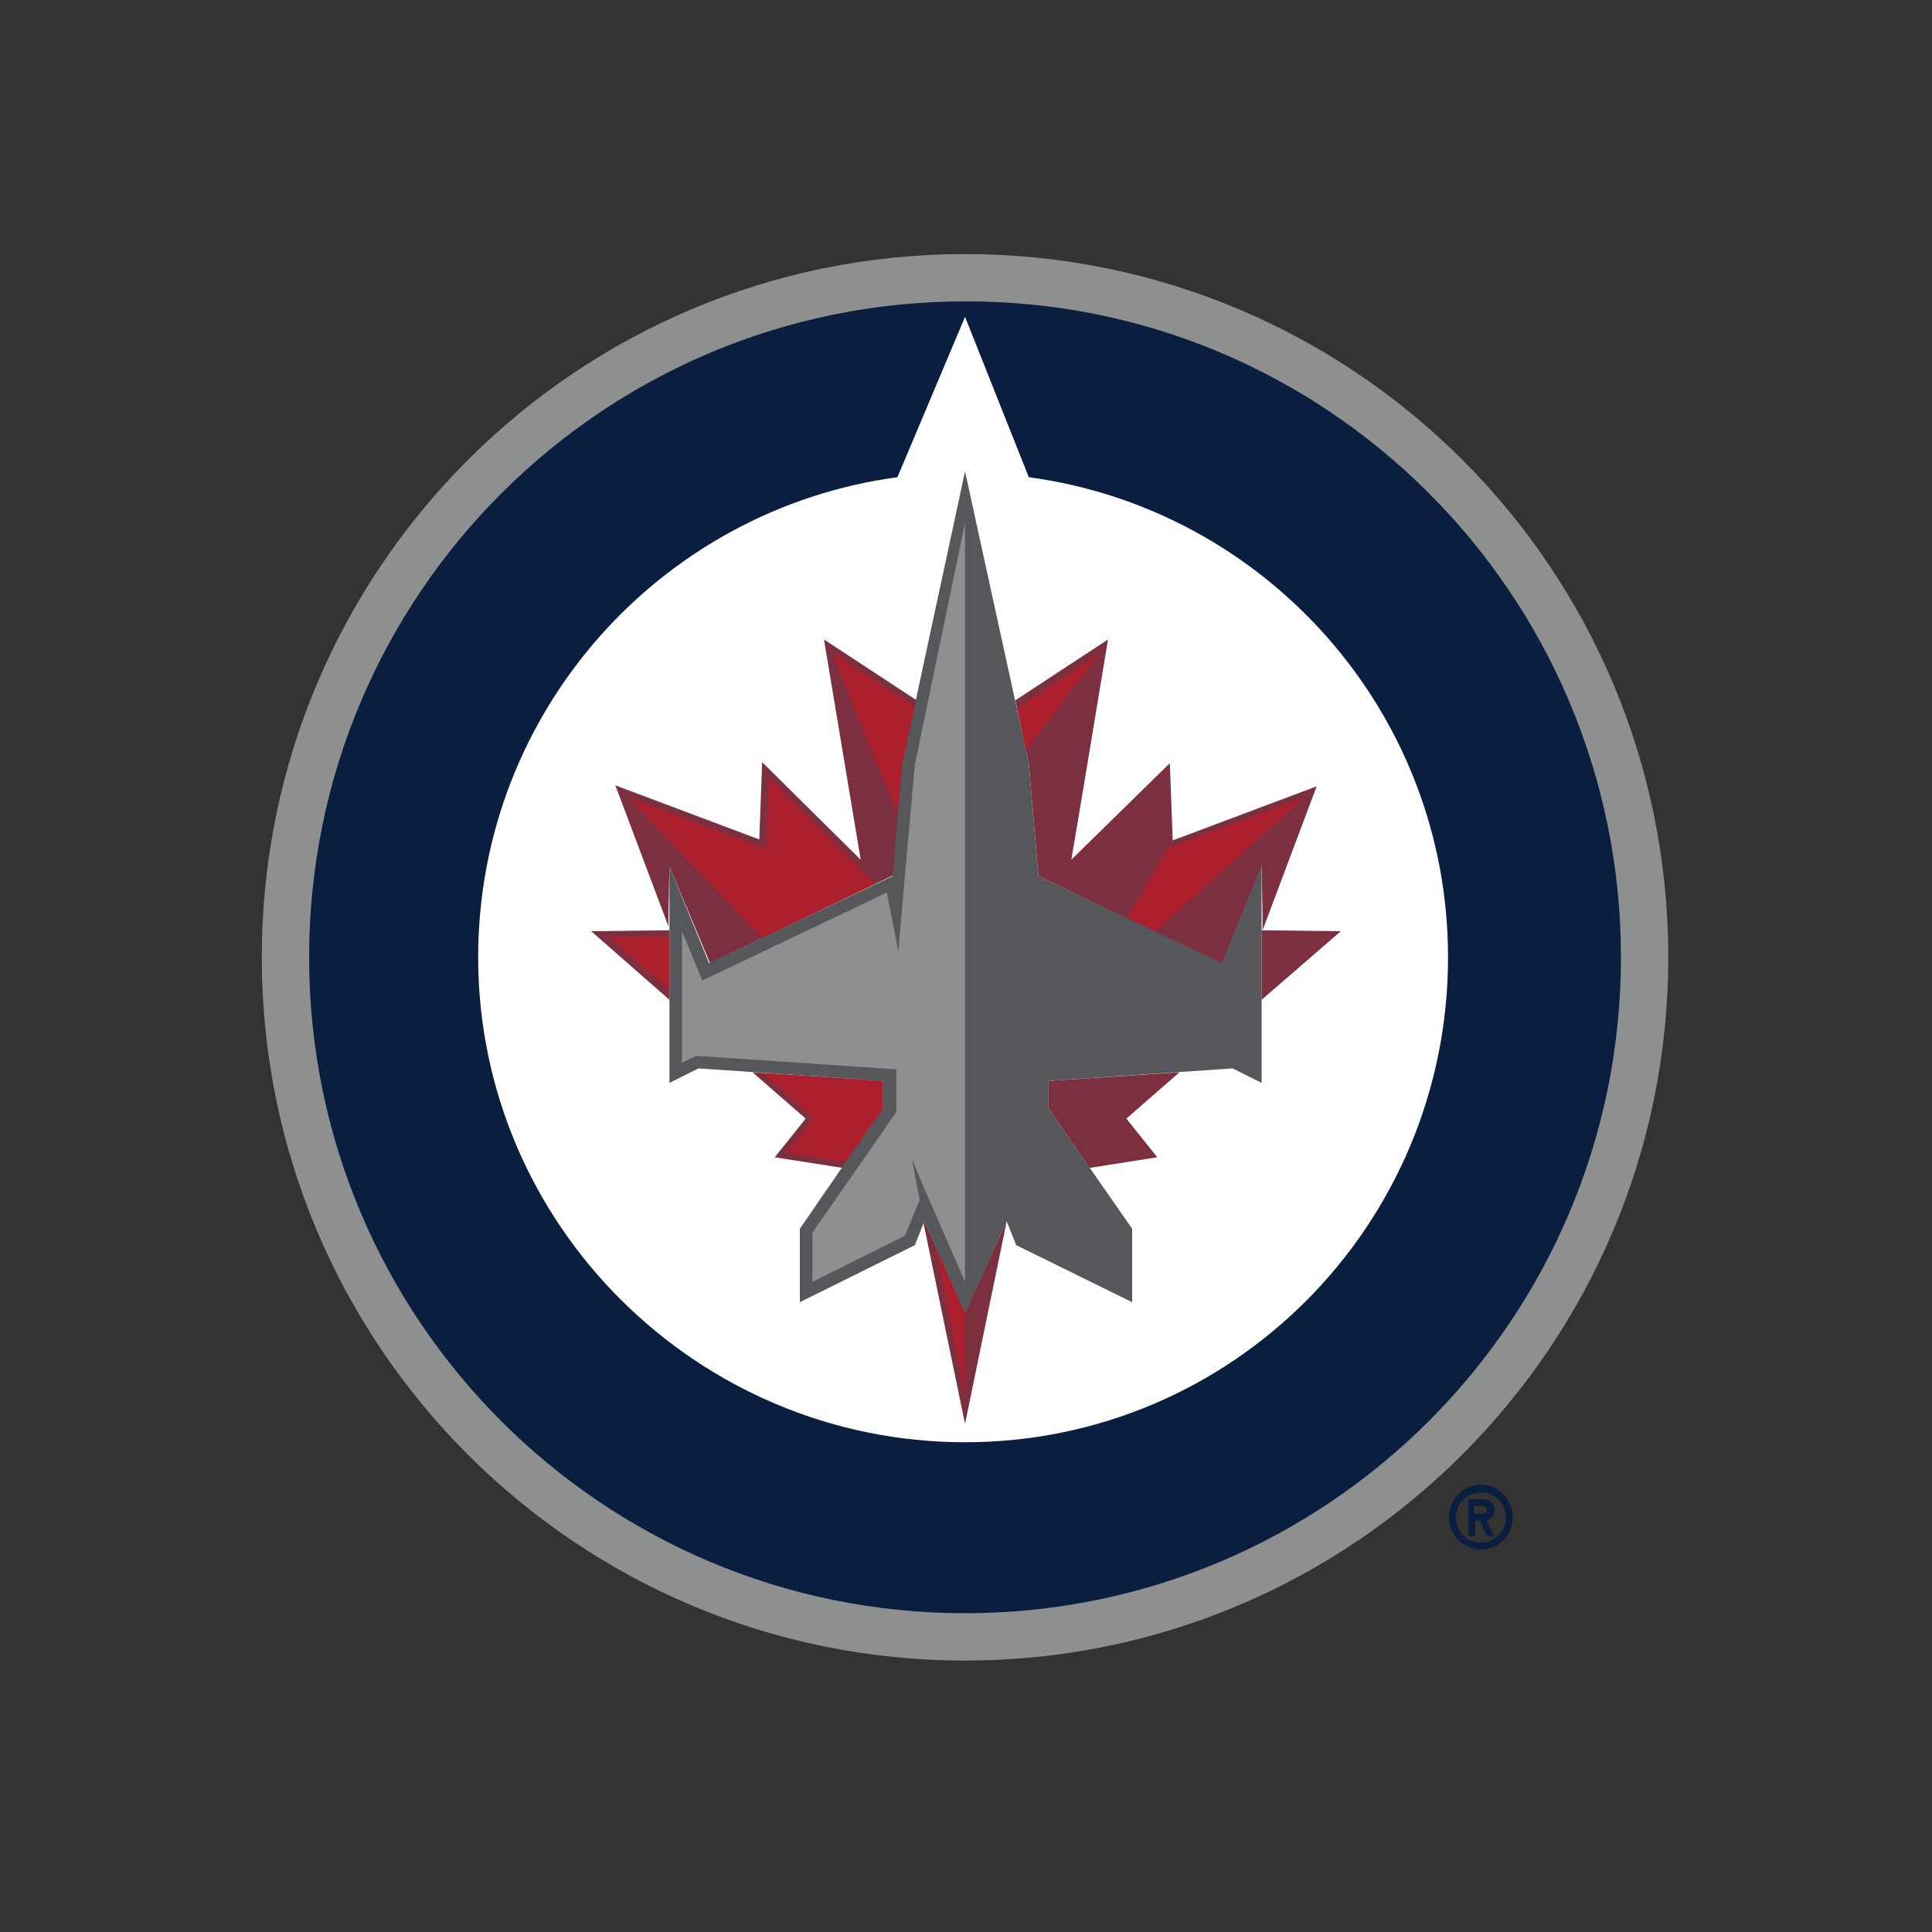
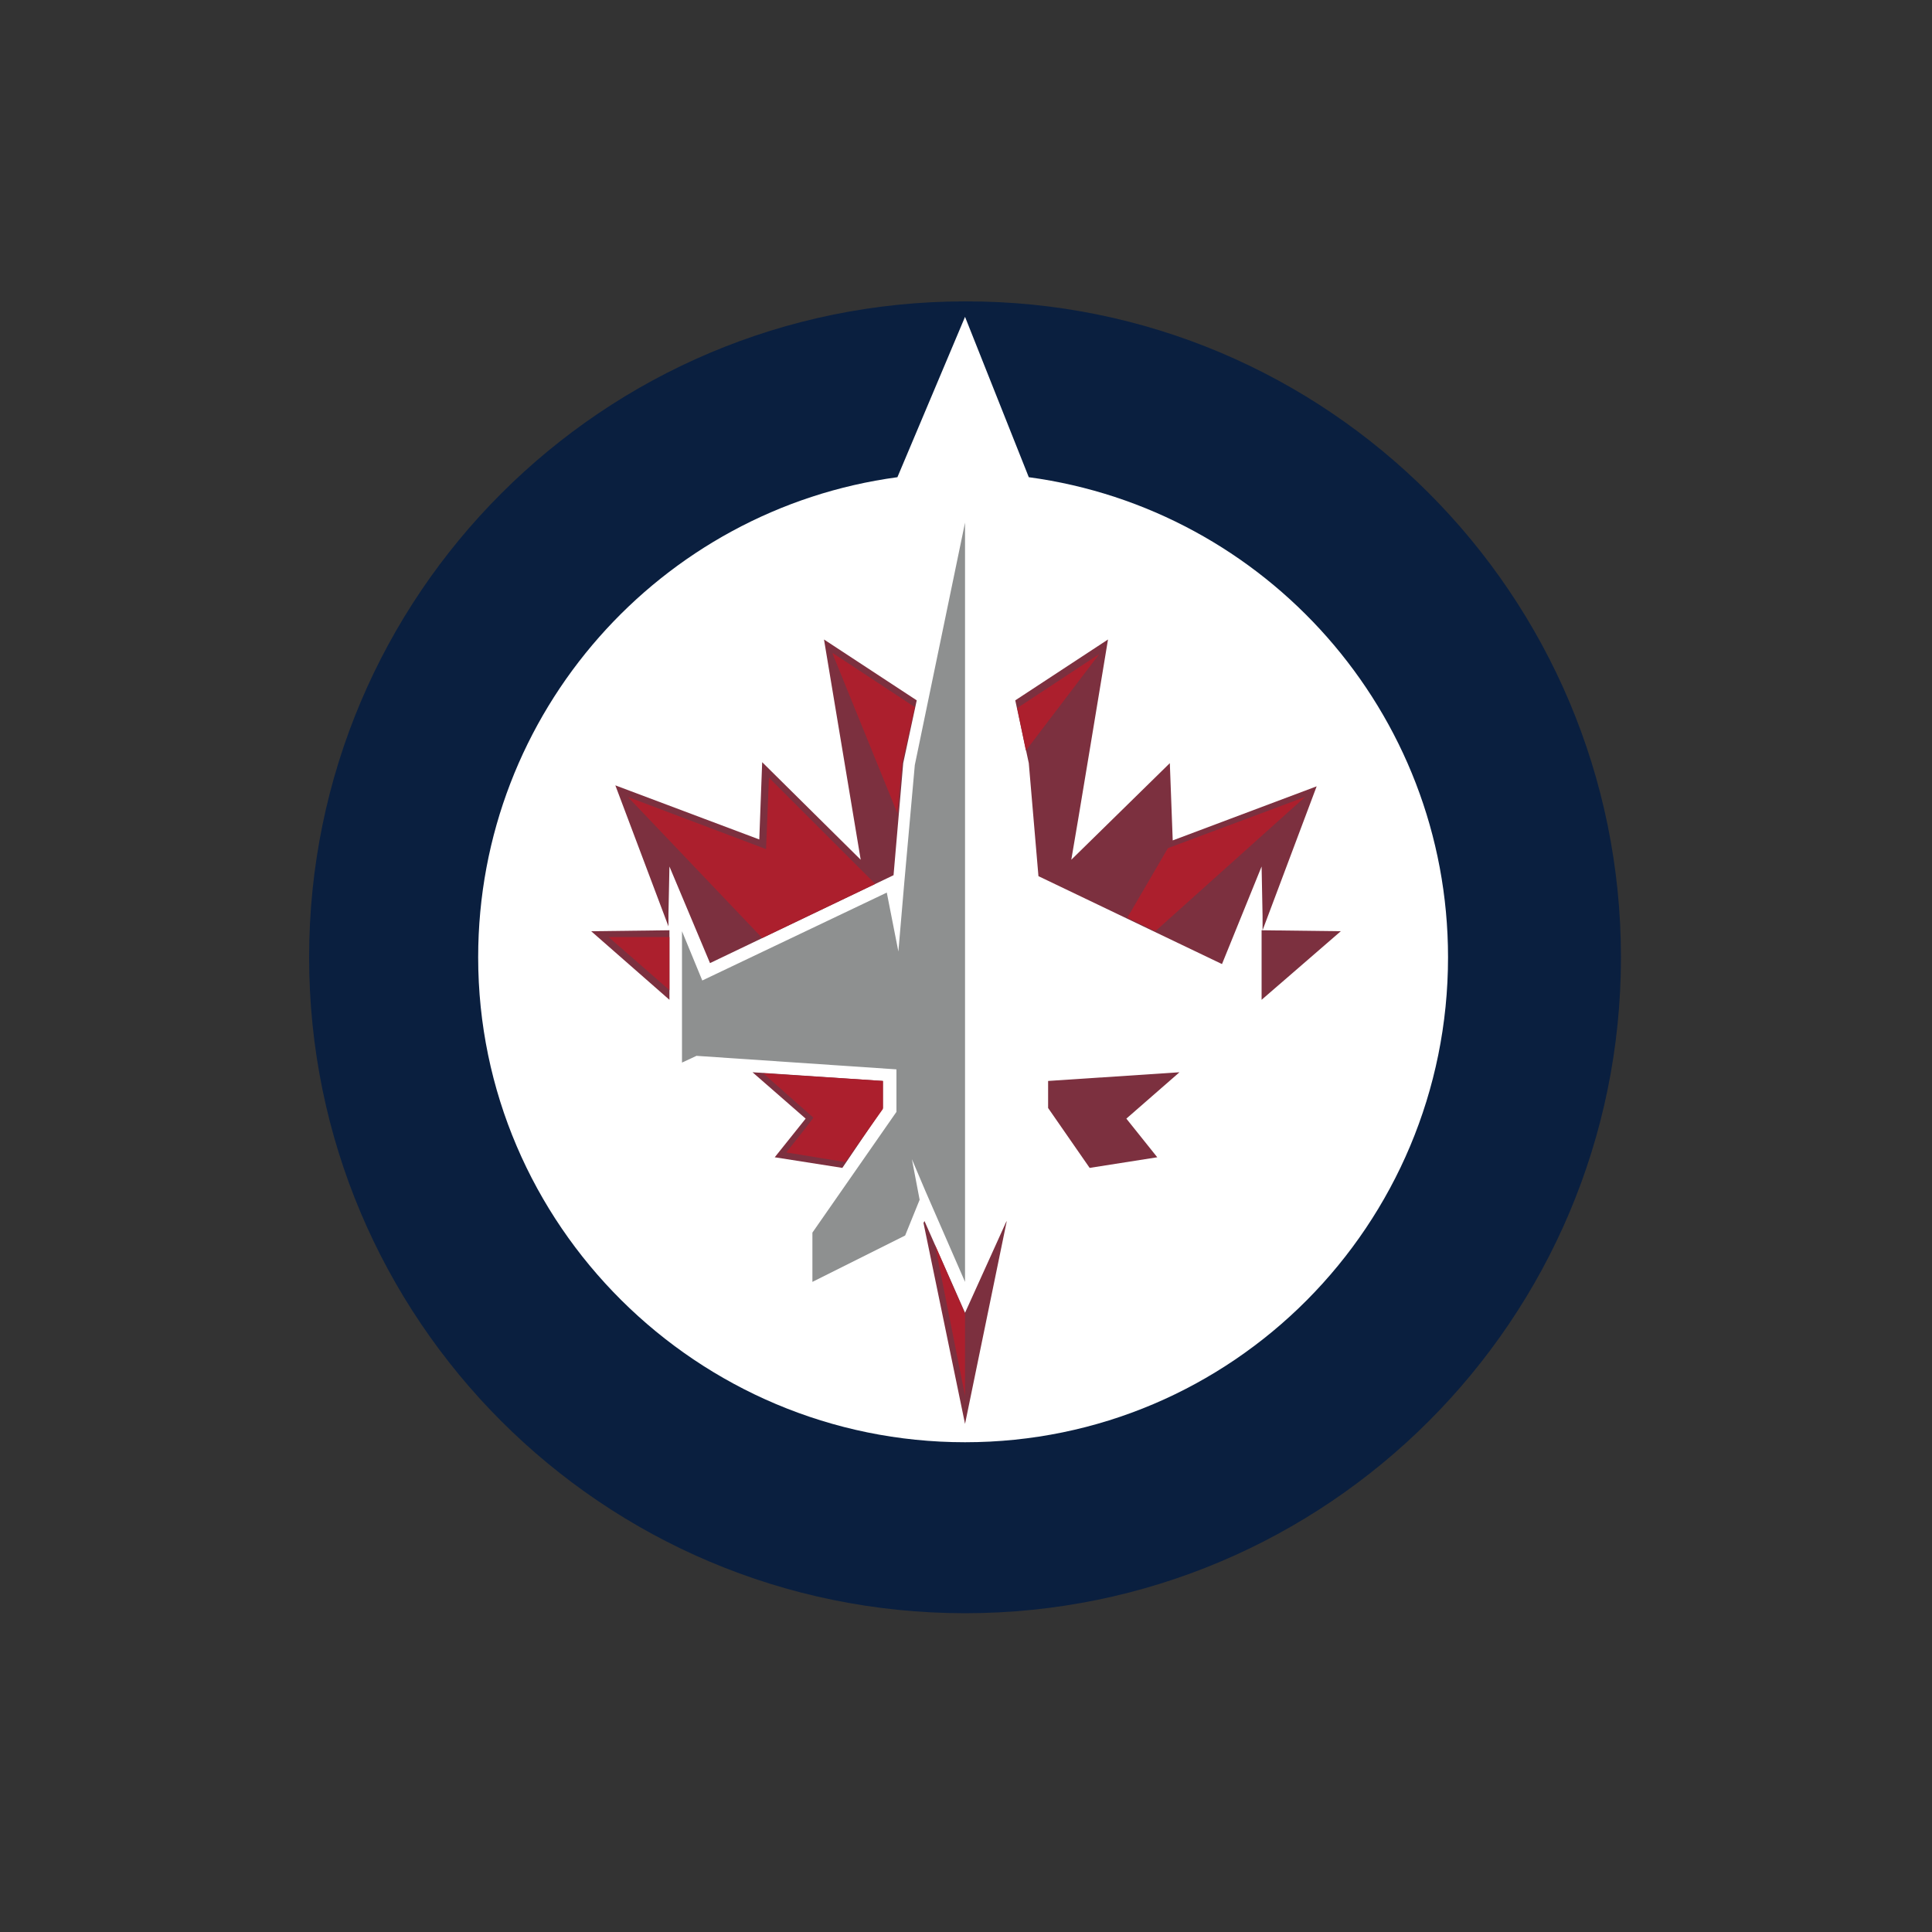
<svg xmlns="http://www.w3.org/2000/svg" id="Layer_1" viewBox="0 0 200 200">
  <rect x="0" y="0" width="200" height="200" fill="#333333" stroke="none" />
  <style>.st0{fill:#8e9090}.st1{fill:#0a1f3f}.st3{fill:#7c303f}.st5{fill:#ac1f2d}</style>
-   <path class="st0" d="M172.7 99.1c0 40.2-32.6 72.8-72.8 72.8-40.2 0-72.8-32.6-72.8-72.8 0-40.2 32.6-72.8 72.8-72.8 40.2 0 72.8 32.5 72.8 72.8" />
  <path class="st1" d="M167.8 99.1c0 37.5-30.4 67.9-67.9 67.9C62.4 167 32 136.6 32 99.1c0-37.5 30.4-67.9 67.9-67.9 37.5-.1 67.9 30.4 67.9 67.9" />
  <path d="M106.5 49.4l-6.6-16.6-7 16.6c-24.5 3.3-43.4 24.3-43.4 49.7 0 27.7 22.7 50.2 50.4 50.2s50-22.5 50-50.2c0-25.4-18.9-46.4-43.4-49.7" fill="#fff" />
  <path class="st3" d="M69.3 89.7l4.2 10 19-9.1 1-11.6 1.4-6.5-9.6-6.3L89.1 89 78.9 78.9l-.3 8-14.9-5.6 5.5 14.6v-1.3l.1-4.9zM91.4 111.9l-13.5-.9 5.5 4.8-3.2 4 7 1.1 4.2-6.2zM99.9 135.9l-4.2-9.5-.1.2 4.3 20.8 4.3-20.9v-.1zM108.5 114.7l4.3 6.2 7-1.1-3.2-4 5.5-4.8-13.6.9zM107.5 90.7l19 9.1 4.1-10.1.1 5.1v1.5l5.6-14.9-14.9 5.6-.3-8-10.2 10c.3-1.6 3.8-22.8 3.8-22.8l-9.6 6.3 1.4 6.5 1 11.7z" />
  <path class="st3" d="M138.8 96.4l-8.2-.1v7.2zM61.2 96.4l8.1 7.1v-7.2z" />
-   <path fill="#56575a" d="M130.6 89.6l-4.1 10.1-19-9-1-11.7-6.6-30.2L93.4 79l-1 11.7-19 9-4.1-10v22.4l3-1.5 19.1 1.3v2.8l-8.6 12.5v7.6l11.9-5.9 1-2.5 4.2 9.6 4.3-9.6 1 2.5 12 5.9v-7.6l-8.7-12.5v-2.8l19.1-1.3 3 1.5V94.6z" />
  <path class="st0" d="M94.7 79.2l-1.1 12.3-.6 7-1.2-6.1-19.1 9.1-2.1-5.1V110l1.5-.7 20.7 1.4v4.4l-8.7 12.5v5.1l9.6-4.8 1.5-3.7-.8-4.2 1.4 3.3 4.1 9.4V54.1z" />
  <path class="st5" d="M91.4 111.9l-12.4-.8 5.2 4.6c-.1.2-2.8 3.6-2.8 3.6l6.1 1 3.9-5.5v-2.9zM94.7 73.2l-8.5-5.6v.1l6.7 16.5.5-5.2 1.3-5.8zM89.1 90l-9.5-9.5-.3 7.4L65 82.5l13.9 14.6 11.7-5.6-1.5-1.5zM96.8 128.9l3.1 15.6V136zM63 97l6.3 5.5V97zM113.8 67.7l-8.5 5.6.9 4.4zM135.1 82.5l-14.2 5.3-4.2 7.2 2.9 1.4z" />
-   <path class="st1" d="M153.3 153.7c-1.8 0-3.3 1.5-3.3 3.4 0 1.8 1.5 3.3 3.3 3.3 1.9 0 3.3-1.5 3.3-3.3 0-1.9-1.5-3.4-3.3-3.4zm0 6c-1.5 0-2.6-1.2-2.6-2.6 0-1.5 1.2-2.6 2.6-2.6 1.5 0 2.6 1.2 2.6 2.6 0 1.4-1.2 2.6-2.6 2.6z" />
-   <path class="st1" d="M154.7 156.3c0-.6-.5-1.1-1.1-1.1H152v3.8h.7v-1.6h.5l.7 1.6h.8l-.8-1.6c.5-.2.8-.6.8-1.1zm-1.2.4h-.9v-.8h.9c.2 0 .4.2.4.4.1.2-.1.4-.4.4z" />
</svg>